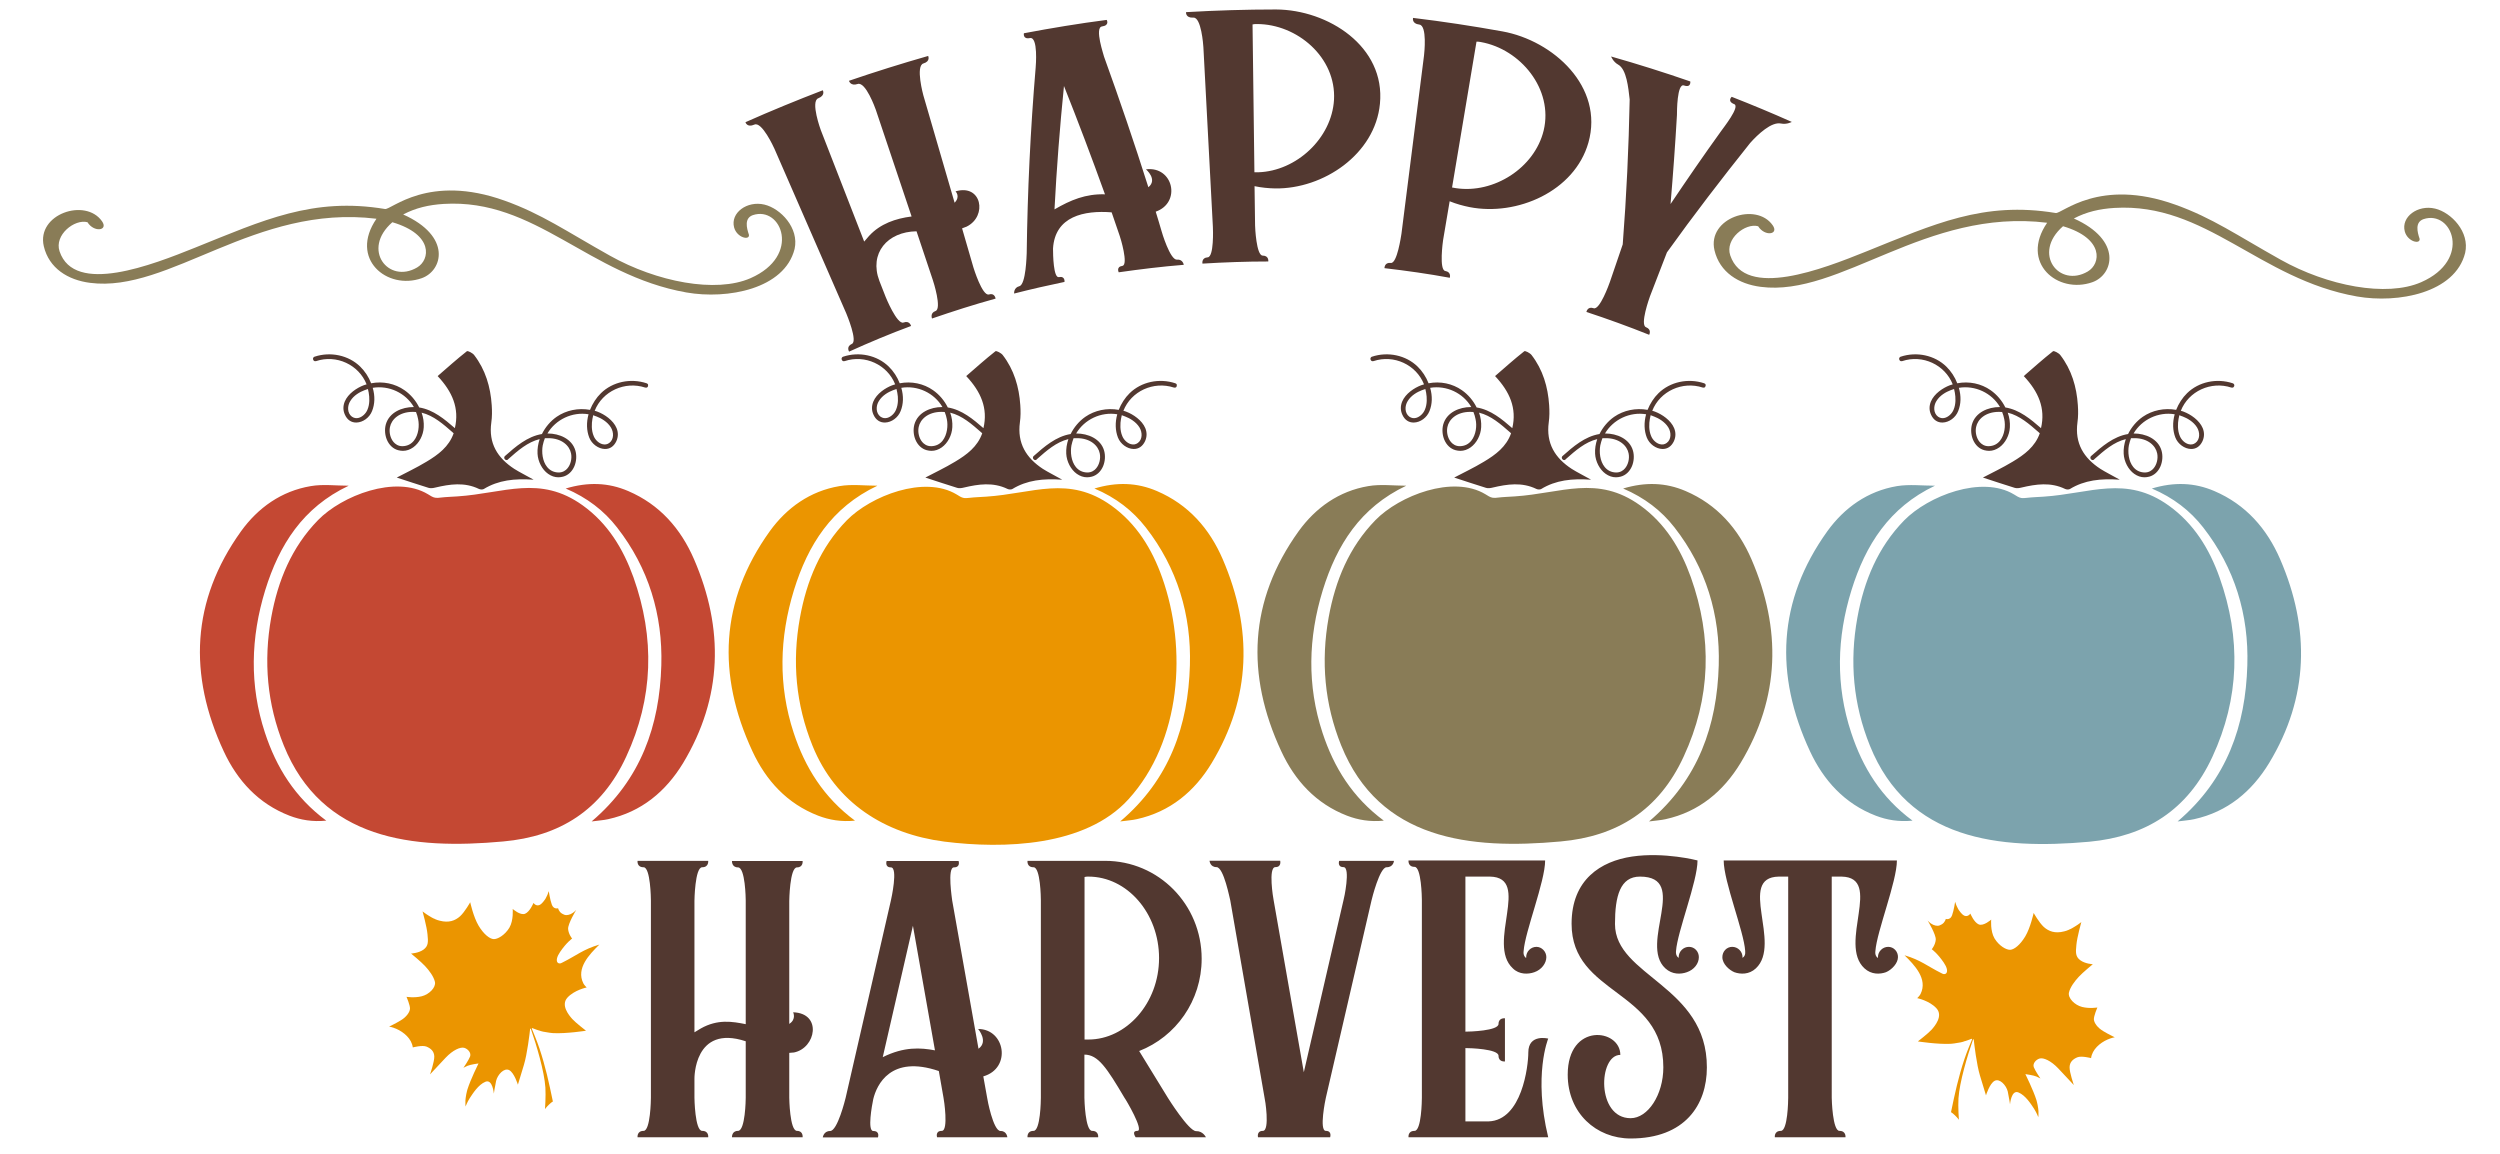
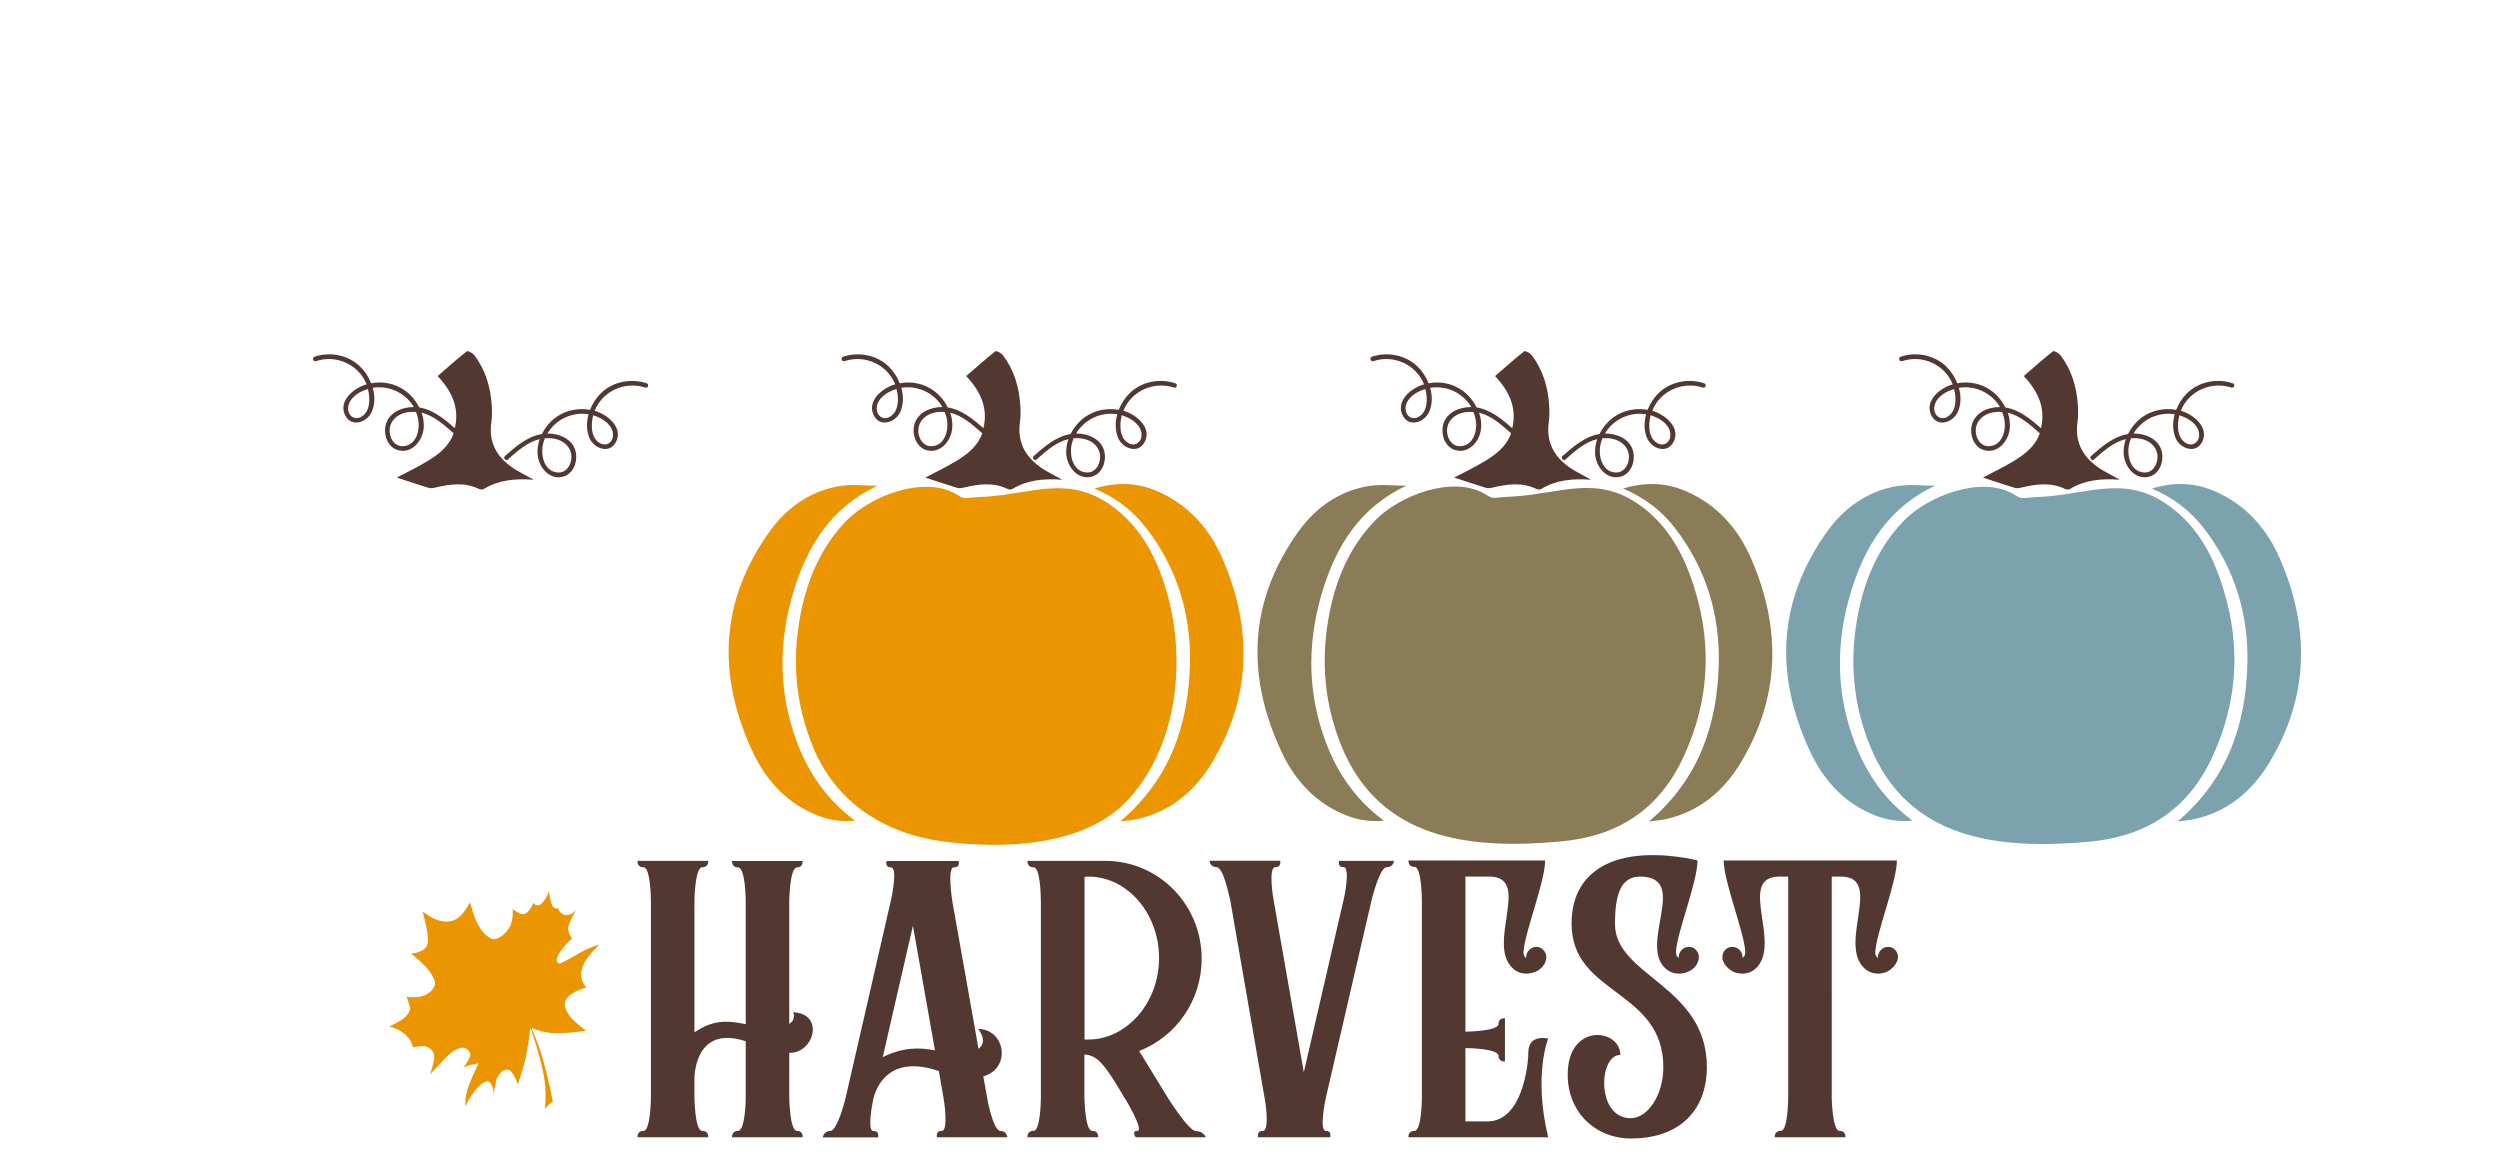
<svg xmlns="http://www.w3.org/2000/svg" xml:space="preserve" style="enable-background:new 0 0 1872 864;" viewBox="0 0 1872 864" y="0px" x="0px" id="Layer_1" version="1.1">
  <style type="text/css">
	.st0{fill:#523830;}
	.st1{fill:#C44833;}
	.st2{fill:#EB9500;}
	.st3{fill:#897C57;}
	.st4{fill:#7CA3AD;}
</style>
  <path d="M367.9,316.3c0.6-4.2,0.6-8.6,0.3-12.9c-0.9-13.7-4.7-26.6-13.2-37.6c-1.2-1.5-4.7-3.3-5.4-2.8  c-7.5,5.9-14.6,12.3-21.9,18.6c11,11.7,16.4,24.1,12.9,39c-7.6-6.6-16.1-13.8-26.7-15.5c-2.5-5.1-6.4-9.7-11-12.9  c-7.1-5-16.2-6.9-25-5.2c-1.8-4.7-4.7-9.1-8.2-12.5c-8.7-8.5-22.2-11.4-34.2-7.4c-0.6,0.2-1,0.7-1.1,1.2c-0.1,0.6,0.1,1.3,0.6,1.8  c0.5,0.4,1.1,0.5,1.7,0.3c15.2-5.1,32,2.7,37.8,17.4c-0.8,0.2-1.6,0.5-2.2,0.7c-5,1.9-11.7,6.2-14.2,12.3c-1.3,3.3-1.3,6.6,0.2,9.8  c1.7,3.8,4.8,5.9,8.6,5.8c4.9-0.1,9.8-3.7,11.7-8.6c2.1-5.2,2.3-11.2,0.5-17.4c12.2-2,24.6,3.8,30.8,14.4c-0.1,0-0.2,0-0.3,0  c-8.5,0-18.1,3.9-20.7,13c-1,3.7-0.7,7.9,0.8,11.5c1.7,4,4.7,6.8,8.4,7.8c1.2,0.3,2.4,0.5,3.6,0.5c2.7,0,5.3-0.9,7.7-2.6  c4.5-3.2,7.6-9.1,7.9-15.1c0.2-3.6-0.3-7.3-1.6-10.9c9,2.2,16.2,8.6,23.3,14.8l0.4,0.4c0.1,0.1,0.2,0.1,0.3,0.2  c-3.5,10.1-11.6,16.1-20.3,21.3c-7.6,4.6-15.7,8.4-22.3,11.9c7.5,2.4,15.6,5.2,23.8,7.7c1.5,0.5,3.4,0.2,5-0.2  c11-2.6,21.9-4.2,32.7,1c1,0.5,2.7,0.6,3.6,0.1c11-6.7,23.1-8,37.4-7c-6-3.4-10.4-5.5-14.5-8.1C372.5,342.9,365.7,331.9,367.9,316.3  z M275.1,306.9c-1.2,2.9-3.9,5.3-6.5,6c-1.8,0.5-3.5,0.2-5.1-0.9c-3.6-2.7-3.5-8.1-1.2-11.7c2.6-4.3,7.2-6.8,10.6-8.1  c0.9-0.3,1.7-0.6,2.6-0.9c0.2,0.9,0.4,1.8,0.6,2.8C276.7,297.5,277,302.6,275.1,306.9z M309.9,330c-2.1,2.6-4.9,4-8.4,4.1  c-3.4,0.1-5.6-1.7-6.8-3.1c-2.4-2.8-3.5-7.3-2.7-11.2c1.1-5.7,6.9-11.4,17.1-11.4c0.8,0,1.6,0,2.4,0.1c0.7,1.8,1.3,3.6,1.6,5.4  C314.1,318.7,313.5,325.5,309.9,330z M485.3,288.2c-0.1-0.6-0.5-1-1.1-1.2c-12.1-4-25.5-1.1-34.2,7.4c-3.5,3.4-6.3,7.8-8.2,12.5  c-8.8-1.6-17.9,0.3-25,5.2c-4.6,3.2-8.5,7.8-11,12.9c-11,1.8-19.8,9.5-27.6,16.4c-0.5,0.4-0.7,1-0.6,1.6c0.1,0.6,0.6,1.2,1.2,1.4  c0.6,0.2,1.2,0.1,1.6-0.4l0.4-0.4c7-6.2,14.3-12.6,23.3-14.8c-1.2,3.6-1.8,7.3-1.6,10.9c0.3,5.9,3.4,11.9,7.9,15.1  c2.4,1.7,5,2.6,7.7,2.6c1.2,0,2.4-0.2,3.6-0.5c3.7-1,6.7-3.8,8.4-7.8c1.5-3.6,1.8-7.8,0.8-11.5c-2.5-9.1-12.2-13-20.7-13  c-0.1,0-0.2,0-0.3,0c6.2-10.5,18.6-16.4,30.8-14.4c-1.7,6.2-1.5,12.2,0.5,17.4c1.9,4.9,6.9,8.5,11.7,8.6c3.8,0.1,6.8-2,8.6-5.8  c1.5-3.3,1.5-6.6,0.2-9.8c-2.5-6-9.2-10.4-14.2-12.3c-0.7-0.3-1.4-0.5-2.2-0.7c5.8-14.7,22.6-22.4,37.8-17.4  c0.6,0.2,1.2,0.1,1.7-0.3C485.2,289.5,485.4,288.8,485.3,288.2z M410.5,328.1c10.2,0,16,5.7,17.1,11.4c0.8,3.9-0.3,8.4-2.7,11.2  c-1.2,1.5-3.5,3.2-6.8,3.1c-3.4-0.1-6.3-1.5-8.4-4.1c-3.6-4.4-4.2-11.3-3.3-16.2c0.4-1.8,0.9-3.6,1.6-5.4  C408.9,328.1,409.7,328.1,410.5,328.1z M446.8,311.9c3.4,1.3,8,3.9,10.6,8.1c2.3,3.7,2.4,9.1-1.2,11.7c-1.5,1.1-3.2,1.4-5.1,0.9  c-2.7-0.7-5.3-3.1-6.5-6c-1.9-4.4-1.6-9.5-1-12.9c0.2-0.9,0.4-1.8,0.6-2.8C445,311.3,445.9,311.6,446.8,311.9z" class="st0" />
  <path d="M763.7,316.3c0.6-4.2,0.6-8.6,0.3-12.9c-0.9-13.7-4.7-26.6-13.2-37.6c-1.2-1.5-4.7-3.3-5.4-2.8  c-7.5,5.9-14.6,12.3-21.9,18.6c11,11.7,16.4,24.1,12.9,39c-7.6-6.6-16.1-13.8-26.7-15.5c-2.5-5.1-6.4-9.7-11-12.9  c-7.1-5-16.2-6.9-25-5.2c-1.8-4.7-4.7-9.1-8.2-12.5c-8.7-8.5-22.2-11.4-34.2-7.4c-0.6,0.2-1,0.7-1.1,1.2c-0.1,0.6,0.1,1.3,0.6,1.8  c0.5,0.4,1.1,0.5,1.7,0.3c15.2-5.1,32,2.7,37.8,17.4c-0.8,0.2-1.6,0.5-2.2,0.7c-5,1.9-11.7,6.2-14.2,12.3c-1.3,3.3-1.3,6.6,0.2,9.8  c1.7,3.8,4.8,5.9,8.6,5.8c4.9-0.1,9.8-3.7,11.7-8.6c2.1-5.2,2.3-11.2,0.5-17.4c12.2-2,24.6,3.8,30.8,14.4c-0.1,0-0.2,0-0.3,0  c-8.5,0-18.1,3.9-20.7,13c-1,3.7-0.7,7.9,0.8,11.5c1.7,4,4.7,6.8,8.4,7.8c1.2,0.3,2.4,0.5,3.6,0.5c2.7,0,5.3-0.9,7.7-2.6  c4.5-3.2,7.6-9.1,7.9-15.1c0.2-3.6-0.3-7.3-1.6-10.9c9,2.2,16.2,8.6,23.3,14.8l0.4,0.4c0.1,0.1,0.2,0.1,0.3,0.2  c-3.5,10.1-11.6,16.1-20.3,21.3c-7.6,4.6-15.7,8.4-22.3,11.9c7.5,2.4,15.6,5.2,23.8,7.7c1.5,0.5,3.4,0.2,5-0.2  c11-2.6,21.9-4.2,32.7,1c1,0.5,2.7,0.6,3.6,0.1c11-6.7,23.1-8,37.4-7c-6-3.4-10.4-5.5-14.5-8.1C768.4,342.9,761.6,331.9,763.7,316.3  z M670.9,306.9c-1.2,2.9-3.9,5.3-6.5,6c-1.8,0.5-3.5,0.2-5.1-0.9c-3.6-2.7-3.5-8.1-1.2-11.7c2.6-4.3,7.2-6.8,10.6-8.1  c0.9-0.3,1.7-0.6,2.6-0.9c0.2,0.9,0.4,1.8,0.6,2.8C672.6,297.5,672.8,302.6,670.9,306.9z M705.8,330c-2.1,2.6-4.9,4-8.4,4.1  c-3.4,0.1-5.6-1.7-6.8-3.1c-2.4-2.8-3.5-7.3-2.7-11.2c1.1-5.7,6.9-11.4,17.1-11.4c0.8,0,1.6,0,2.4,0.1c0.7,1.8,1.3,3.6,1.6,5.4  C710,318.7,709.3,325.5,705.8,330z M881.2,288.2c-0.1-0.6-0.5-1-1.1-1.2c-12.1-4-25.5-1.1-34.2,7.4c-3.5,3.4-6.3,7.8-8.2,12.5  c-8.8-1.6-17.9,0.3-25,5.2c-4.6,3.2-8.5,7.8-11,12.9c-11,1.8-19.8,9.5-27.6,16.4c-0.5,0.4-0.7,1-0.6,1.6c0.1,0.6,0.6,1.2,1.2,1.4  c0.6,0.2,1.2,0.1,1.6-0.4l0.4-0.4c7-6.2,14.3-12.6,23.3-14.8c-1.2,3.6-1.8,7.3-1.6,10.9c0.3,5.9,3.4,11.9,7.9,15.1  c2.4,1.7,5,2.6,7.7,2.6c1.2,0,2.4-0.2,3.6-0.5c3.7-1,6.7-3.8,8.4-7.8c1.5-3.6,1.8-7.8,0.8-11.5c-2.5-9.1-12.2-13-20.7-13  c-0.1,0-0.2,0-0.3,0c6.2-10.5,18.6-16.4,30.8-14.4c-1.7,6.2-1.5,12.2,0.5,17.4c1.9,4.9,6.9,8.5,11.7,8.6c3.8,0.1,6.8-2,8.6-5.8  c1.5-3.3,1.5-6.6,0.2-9.8c-2.5-6-9.2-10.4-14.2-12.3c-0.7-0.3-1.4-0.5-2.2-0.7c5.8-14.7,22.6-22.4,37.8-17.4  c0.6,0.2,1.2,0.1,1.7-0.3C881.1,289.5,881.3,288.8,881.2,288.2z M806.4,328.1c10.2,0,16,5.7,17.1,11.4c0.8,3.9-0.3,8.4-2.7,11.2  c-1.2,1.5-3.5,3.2-6.8,3.1c-3.4-0.1-6.3-1.5-8.4-4.1c-3.6-4.4-4.2-11.3-3.3-16.2c0.4-1.8,0.9-3.6,1.6-5.4  C804.8,328.1,805.6,328.1,806.4,328.1z M842.6,311.9c3.4,1.3,8,3.9,10.6,8.1c2.3,3.7,2.4,9.1-1.2,11.7c-1.5,1.1-3.2,1.4-5.1,0.9  c-2.7-0.7-5.3-3.1-6.5-6c-1.9-4.4-1.6-9.5-1-12.9c0.2-0.9,0.4-1.8,0.6-2.8C840.9,311.3,841.8,311.6,842.6,311.9z" class="st0" />
  <path d="M1159.7,316.3c0.6-4.2,0.6-8.6,0.3-12.9c-0.9-13.7-4.7-26.6-13.2-37.6c-1.2-1.5-4.7-3.3-5.4-2.8  c-7.5,5.9-14.6,12.3-21.9,18.6c11,11.7,16.4,24.1,12.9,39c-7.6-6.6-16.1-13.8-26.7-15.5c-2.5-5.1-6.4-9.7-11-12.9  c-7.1-5-16.2-6.9-25-5.2c-1.8-4.7-4.7-9.1-8.2-12.5c-8.7-8.5-22.2-11.4-34.2-7.4c-0.6,0.2-1,0.7-1.1,1.2c-0.1,0.6,0.1,1.3,0.6,1.8  c0.5,0.4,1.1,0.5,1.7,0.3c15.2-5.1,32,2.7,37.8,17.4c-0.8,0.2-1.6,0.5-2.2,0.7c-5,1.9-11.7,6.2-14.2,12.3c-1.3,3.3-1.3,6.6,0.2,9.8  c1.7,3.8,4.8,5.9,8.6,5.8c4.9-0.1,9.8-3.7,11.7-8.6c2.1-5.2,2.3-11.2,0.5-17.4c12.2-2,24.6,3.8,30.8,14.4c-0.1,0-0.2,0-0.3,0  c-8.5,0-18.1,3.9-20.7,13c-1,3.7-0.7,7.9,0.8,11.5c1.7,4,4.7,6.8,8.4,7.8c1.2,0.3,2.4,0.5,3.6,0.5c2.7,0,5.3-0.9,7.7-2.6  c4.5-3.2,7.6-9.1,7.9-15.1c0.2-3.6-0.3-7.3-1.6-10.9c9,2.2,16.2,8.6,23.3,14.8l0.4,0.4c0.1,0.1,0.2,0.1,0.3,0.2  c-3.5,10.1-11.6,16.1-20.3,21.3c-7.6,4.6-15.7,8.4-22.3,11.9c7.5,2.4,15.6,5.2,23.8,7.7c1.5,0.5,3.4,0.2,5-0.2  c11-2.6,21.9-4.2,32.7,1c1,0.5,2.7,0.6,3.6,0.1c11-6.7,23.1-8,37.4-7c-6-3.4-10.4-5.5-14.5-8.1  C1164.3,342.9,1157.6,331.9,1159.7,316.3z M1066.9,306.9c-1.2,2.9-3.9,5.3-6.5,6c-1.8,0.5-3.5,0.2-5.1-0.9  c-3.6-2.7-3.5-8.1-1.2-11.7c2.6-4.3,7.2-6.8,10.6-8.1c0.9-0.3,1.7-0.6,2.6-0.9c0.2,0.9,0.4,1.8,0.6,2.8  C1068.5,297.5,1068.8,302.6,1066.9,306.9z M1101.7,330c-2.1,2.6-4.9,4-8.4,4.1c-3.4,0.1-5.6-1.7-6.8-3.1c-2.4-2.8-3.5-7.3-2.7-11.2  c1.1-5.7,6.9-11.4,17.1-11.4c0.8,0,1.6,0,2.4,0.1c0.7,1.8,1.3,3.6,1.6,5.4C1106,318.7,1105.3,325.5,1101.7,330z M1277.2,288.2  c-0.1-0.6-0.5-1-1.1-1.2c-12.1-4-25.5-1.1-34.2,7.4c-3.5,3.4-6.3,7.8-8.2,12.5c-8.8-1.6-17.9,0.3-25,5.2c-4.6,3.2-8.5,7.8-11,12.9  c-11,1.8-19.8,9.5-27.6,16.4c-0.5,0.4-0.7,1-0.6,1.6c0.1,0.6,0.6,1.2,1.2,1.4c0.6,0.2,1.2,0.1,1.6-0.4l0.4-0.4  c7-6.2,14.3-12.6,23.3-14.8c-1.2,3.6-1.8,7.3-1.6,10.9c0.3,5.9,3.4,11.9,7.9,15.1c2.4,1.7,5,2.6,7.7,2.6c1.2,0,2.4-0.2,3.6-0.5  c3.7-1,6.7-3.8,8.4-7.8c1.5-3.6,1.8-7.8,0.8-11.5c-2.5-9.1-12.2-13-20.7-13c-0.1,0-0.2,0-0.3,0c6.2-10.5,18.6-16.4,30.8-14.4  c-1.7,6.2-1.5,12.2,0.5,17.4c1.9,4.9,6.9,8.5,11.7,8.6c3.8,0.1,6.8-2,8.6-5.8c1.5-3.3,1.5-6.6,0.2-9.8c-2.5-6-9.2-10.4-14.2-12.3  c-0.7-0.3-1.4-0.5-2.2-0.7c5.8-14.7,22.6-22.4,37.8-17.4c0.6,0.2,1.2,0.1,1.7-0.3C1277,289.5,1277.3,288.8,1277.2,288.2z   M1202.4,328.1c10.2,0,16,5.7,17.1,11.4c0.8,3.9-0.3,8.4-2.7,11.2c-1.2,1.5-3.5,3.2-6.8,3.1c-3.4-0.1-6.3-1.5-8.4-4.1  c-3.6-4.4-4.2-11.3-3.3-16.2c0.4-1.8,0.9-3.6,1.6-5.4C1200.8,328.1,1201.6,328.1,1202.4,328.1z M1238.6,311.9  c3.4,1.3,8,3.9,10.6,8.1c2.3,3.7,2.4,9.1-1.2,11.7c-1.5,1.1-3.2,1.4-5.1,0.9c-2.7-0.7-5.3-3.1-6.5-6c-1.9-4.4-1.6-9.5-1-12.9  c0.2-0.9,0.4-1.8,0.6-2.8C1236.9,311.3,1237.8,311.6,1238.6,311.9z" class="st0" />
  <path d="M1555.6,316.3c0.6-4.2,0.6-8.6,0.3-12.9c-0.9-13.7-4.7-26.6-13.2-37.6c-1.2-1.5-4.7-3.3-5.4-2.8  c-7.5,5.9-14.6,12.3-21.9,18.6c11,11.7,16.4,24.1,12.9,39c-7.6-6.6-16.1-13.8-26.7-15.5c-2.5-5.1-6.4-9.7-11-12.9  c-7.1-5-16.2-6.9-25-5.2c-1.8-4.7-4.7-9.1-8.2-12.5c-8.7-8.5-22.2-11.4-34.2-7.4c-0.6,0.2-1,0.7-1.1,1.2c-0.1,0.6,0.1,1.3,0.6,1.8  c0.5,0.4,1.1,0.5,1.7,0.3c15.2-5.1,32,2.7,37.8,17.4c-0.8,0.2-1.6,0.5-2.2,0.7c-5,1.9-11.7,6.2-14.2,12.3c-1.3,3.3-1.3,6.6,0.2,9.8  c1.7,3.8,4.8,5.9,8.6,5.8c4.9-0.1,9.8-3.7,11.7-8.6c2.1-5.2,2.3-11.2,0.5-17.4c12.2-2,24.6,3.8,30.8,14.4c-0.1,0-0.2,0-0.3,0  c-8.5,0-18.1,3.9-20.7,13c-1,3.7-0.7,7.9,0.8,11.5c1.7,4,4.7,6.8,8.4,7.8c1.2,0.3,2.4,0.5,3.6,0.5c2.7,0,5.3-0.9,7.7-2.6  c4.5-3.2,7.6-9.1,7.9-15.1c0.2-3.6-0.3-7.3-1.6-10.9c9,2.2,16.2,8.6,23.3,14.8l0.4,0.4c0.1,0.1,0.2,0.1,0.3,0.2  c-3.5,10.1-11.6,16.1-20.3,21.3c-7.6,4.6-15.7,8.4-22.3,11.9c7.5,2.4,15.6,5.2,23.8,7.7c1.5,0.5,3.4,0.2,5-0.2  c11-2.6,21.9-4.2,32.7,1c1,0.5,2.7,0.6,3.6,0.1c11-6.7,23.1-8,37.4-7c-6-3.4-10.4-5.5-14.5-8.1  C1560.2,342.9,1553.5,331.9,1555.6,316.3z M1462.8,306.9c-1.2,2.9-3.9,5.3-6.5,6c-1.8,0.5-3.5,0.2-5.1-0.9  c-3.6-2.7-3.5-8.1-1.2-11.7c2.6-4.3,7.2-6.8,10.6-8.1c0.9-0.3,1.7-0.6,2.6-0.9c0.2,0.9,0.4,1.8,0.6,2.8  C1464.4,297.5,1464.7,302.6,1462.8,306.9z M1497.6,330c-2.1,2.6-4.9,4-8.4,4.1c-3.4,0.1-5.6-1.7-6.8-3.1c-2.4-2.8-3.5-7.3-2.7-11.2  c1.1-5.7,6.9-11.4,17.1-11.4c0.8,0,1.6,0,2.4,0.1c0.7,1.8,1.3,3.6,1.6,5.4C1501.8,318.7,1501.2,325.5,1497.6,330z M1673,288.2  c-0.1-0.6-0.5-1-1.1-1.2c-12.1-4-25.5-1.1-34.2,7.4c-3.5,3.4-6.3,7.8-8.2,12.5c-8.8-1.6-17.9,0.3-25,5.2c-4.6,3.2-8.5,7.8-11,12.9  c-11,1.8-19.8,9.5-27.6,16.4c-0.5,0.4-0.7,1-0.6,1.6c0.1,0.6,0.6,1.2,1.2,1.4c0.6,0.2,1.2,0.1,1.6-0.4l0.4-0.4  c7-6.2,14.3-12.6,23.3-14.8c-1.2,3.6-1.8,7.3-1.6,10.9c0.3,5.9,3.4,11.9,7.9,15.1c2.4,1.7,5,2.6,7.7,2.6c1.2,0,2.4-0.2,3.6-0.5  c3.7-1,6.7-3.8,8.4-7.8c1.5-3.6,1.8-7.8,0.8-11.5c-2.5-9.1-12.2-13-20.7-13c-0.1,0-0.2,0-0.3,0c6.2-10.5,18.6-16.4,30.8-14.4  c-1.7,6.2-1.5,12.2,0.5,17.4c1.9,4.9,6.9,8.5,11.7,8.6c3.8,0.1,6.8-2,8.6-5.8c1.5-3.3,1.5-6.6,0.2-9.8c-2.5-6-9.2-10.4-14.2-12.3  c-0.7-0.3-1.4-0.5-2.2-0.7c5.8-14.7,22.6-22.4,37.8-17.4c0.6,0.2,1.2,0.1,1.7-0.3C1672.9,289.5,1673.2,288.8,1673,288.2z   M1598.2,328.1c10.2,0,16,5.7,17.1,11.4c0.8,3.9-0.3,8.4-2.7,11.2c-1.2,1.5-3.5,3.2-6.8,3.1c-3.4-0.1-6.3-1.5-8.4-4.1  c-3.6-4.4-4.2-11.3-3.3-16.2c0.4-1.8,0.9-3.6,1.6-5.4C1596.6,328.1,1597.5,328.1,1598.2,328.1z M1634.5,311.9  c3.4,1.3,8,3.9,10.6,8.1c2.3,3.7,2.4,9.1-1.2,11.7c-1.5,1.1-3.2,1.4-5.1,0.9c-2.7-0.7-5.3-3.1-6.5-6c-1.9-4.4-1.6-9.5-1-12.9  c0.2-0.9,0.4-1.8,0.6-2.8C1632.7,311.3,1633.6,311.6,1634.5,311.9z" class="st0" />
-   <path d="M376.7,630.1c-67.7,6.2-135.6-1.1-164.2-71.9c-12.5-31-15.3-62.9-9.4-95.9c5-27.6,15.3-52.6,35.1-72.9  c17.8-18.2,57.9-34,82.3-19.3c1.7,1,3.4,2.3,5.4,2.6c1.3,0.2,2.6,0.1,3.9-0.1c4.2-0.5,8.5-0.6,12.7-0.9c35-2.3,61.7-16.3,93.8,6.7  c18.8,13.5,30.3,32.4,38,53.8c16.2,45.5,15,90.5-5.4,134.4C450.5,606.5,419.3,626.3,376.7,630.1z M198.4,548.7  c-11.7-35.6-10.7-71.2,0.2-106.8c10.5-33.9,28.1-61.9,62.5-78.2c-9.5,0-19.2-1.3-28.4,0.3c-22,3.7-39.5,16.2-52.2,33.8  c-37.3,52-39.6,107.5-13,164.7c10.2,22,26,39.3,49.3,48.3c8.4,3.2,17.1,4.7,27.5,3.7C220.8,597.1,206.9,574.6,198.4,548.7z   M519.7,418.8c-9.9-22.9-25.7-41-49.3-51.1c-14.9-6.4-30.1-6.9-46.8-1.9c16.1,6.9,28.6,16.5,38.5,29.2  c23.6,30.3,34.2,65.4,33.1,103.2c-1.3,44.9-15.1,85.4-52.2,116.9c5.2-0.7,8.9-0.9,12.4-1.7c25-5.5,43.2-20.8,56.1-42  C541.1,522.2,542.2,470.9,519.7,418.8z" class="st1" />
  <path d="M907.3,571.4c-12.8,21.2-31.1,36.5-56.1,42c-3.5,0.8-7.2,1-12.4,1.7c37.2-31.5,50.9-72,52.2-116.9  c1.1-37.8-9.4-72.9-33-103.2c-9.9-12.7-22.4-22.4-38.5-29.2c16.7-5,31.9-4.5,46.8,1.9c23.6,10.1,39.4,28.1,49.3,51.1  C938,470.9,937,522.2,907.3,571.4z M845,598.5c39.6-43.6,44.1-112.9,25.2-166.1c-7.6-21.4-19.2-40.3-38-53.8  c-32.1-23-58.7-9-93.8-6.7c-4.2,0.3-8.5,0.4-12.7,0.9c-1.3,0.1-2.6,0.3-3.9,0.1c-2-0.3-3.7-1.6-5.4-2.6  c-24.3-14.7-64.4,1.1-82.3,19.3c-19.8,20.3-30.1,45.3-35.1,72.9c-6,33-3.1,64.9,9.4,95.9c17.2,42.7,54.1,66,98.7,71.8  C751.5,635.8,812.7,634,845,598.5z M594.3,548.7c-11.7-35.6-10.7-71.2,0.2-106.8C605,408,622.6,380,657,363.7  c-9.5,0-19.2-1.3-28.4,0.3c-22,3.7-39.5,16.2-52.2,33.8c-37.3,52-39.6,107.5-13,164.7c10.2,22,26,39.3,49.3,48.3  c8.4,3.2,17.1,4.7,27.5,3.7C616.7,597.1,602.8,574.6,594.3,548.7z" class="st2" />
  <path d="M1168.5,630.1c-67.7,6.2-135.6-1.1-164.2-71.9c-12.5-31-15.3-62.9-9.4-95.9c5-27.6,15.3-52.6,35.1-72.9  c17.8-18.2,57.9-34,82.3-19.3c1.7,1,3.4,2.3,5.4,2.6c1.3,0.2,2.6,0.1,3.9-0.1c4.2-0.5,8.5-0.6,12.7-0.9c35-2.3,61.7-16.3,93.8,6.7  c18.8,13.5,30.3,32.4,38,53.8c16.2,45.5,15,90.5-5.4,134.4C1242.3,606.5,1211.1,626.3,1168.5,630.1z M990.3,548.7  c-11.7-35.6-10.7-71.2,0.2-106.8c10.5-33.9,28.1-61.9,62.5-78.2c-9.5,0-19.2-1.3-28.4,0.3c-22,3.7-39.5,16.2-52.2,33.8  c-37.3,52-39.6,107.5-13,164.7c10.2,22,26,39.3,49.3,48.3c8.4,3.2,17.1,4.7,27.5,3.7C1012.7,597.1,998.8,574.6,990.3,548.7z   M1311.5,418.8c-9.9-22.9-25.7-41-49.3-51.1c-14.9-6.4-30.1-6.9-46.8-1.9c16.1,6.9,28.6,16.5,38.5,29.2  c23.6,30.3,34.2,65.4,33.1,103.2c-1.3,44.9-15.1,85.4-52.2,116.9c5.2-0.7,8.9-0.9,12.4-1.7c25-5.5,43.2-20.8,56.1-42  C1333,522.2,1334,470.9,1311.5,418.8z" class="st3" />
  <path d="M1432.1,614.5c-10.5,1-19.1-0.5-27.5-3.7c-23.4-9-39.1-26.4-49.3-48.3c-26.6-57.1-24.3-112.7,13-164.7  c12.7-17.6,30.2-30.1,52.2-33.8c9.2-1.5,18.9-0.3,28.4-0.3c-34.3,16.3-52,44.4-62.5,78.2c-11,35.5-12,71.2-0.2,106.8  C1394.7,574.6,1408.5,597.1,1432.1,614.5z M1707.4,418.8c-9.9-22.9-25.7-41-49.3-51.1c-14.9-6.4-30.1-6.9-46.8-1.9  c16.1,6.9,28.6,16.5,38.5,29.2c23.6,30.3,34.2,65.4,33,103.2c-1.3,44.9-15.1,85.4-52.2,116.9c5.2-0.7,8.9-0.9,12.4-1.7  c25-5.5,43.2-20.8,56.1-42C1728.9,522.2,1729.9,470.9,1707.4,418.8z M1656.6,566.8c20.4-43.9,21.6-88.9,5.4-134.4  c-7.6-21.4-19.2-40.3-38-53.8c-32.1-23-58.7-9-93.8-6.7c-4.2,0.3-8.5,0.4-12.7,0.9c-1.3,0.1-2.6,0.3-3.9,0.1c-2-0.3-3.7-1.6-5.4-2.6  c-24.3-14.7-64.4,1.1-82.3,19.3c-19.8,20.3-30.1,45.3-35.1,72.9c-6,33-3.1,64.9,9.4,95.9c28.5,70.7,96.4,78,164.2,71.9  C1607,626.3,1638.2,606.5,1656.6,566.8z" class="st4" />
-   <path d="M745.5,223.6c-16,4.4-31.9,9.5-47.6,14.9c0,0-1.7-4.1,2.6-5.6c4.9-1.7-1.6-22.1-2-23.2  c-4.1-12.2-8.2-24.3-12.2-36.5c-21.8,0.3-35.7,16.4-27.8,37.2c1.9,4.8,2.8,7.2,4.7,12c0,0,8.5,21,13.4,19.1c4.6-1.7,5.6,2.6,5.6,2.6  c-15.7,5.8-31.2,12.3-46.4,19.2c0,0-2.4-3.8,2.1-5.8c4.5-2-3.8-21.8-4.2-22.8c-17.9-41.1-35.9-82.2-53.8-123.3  c-0.5-1.1-9.4-20.6-15-18.1c-5.6,2.5-6.7-1.8-6.7-1.8c19.1-8.5,38.4-16.4,57.9-23.9c0,0,2.2,3.8-3.4,6c-6,2.3,1.9,23.8,1.9,23.8  c10.8,27.8,21.7,55.7,32.5,83.5c1.5-1.7,2.2-2.6,3.7-4.3c8.4-9.1,19.9-13,31.8-14.5c-8.9-26.6-17.9-53.3-26.8-79.9  c-0.4-1.1-7.6-21.3-13.6-19.3c-5.4,1.8-6.5-2.4-6.5-2.4c19.6-6.7,39.4-12.9,59.3-18.6c0,0,1.9,4-3.5,5.6c-6.2,1.7-0.1,23.9-0.1,23.9  c7.8,26.8,15.6,53.6,23.4,80.4c4.6-4.7,0.7-8.5,0.7-8.5c19.6-5.9,24.1,18.6,8.3,26.4c-1.3,0.4-2.4,1-3.4,1.3  c2.8,9.8,5.7,19.6,8.5,29.3c0,0,6.6,21.6,11.6,20.2C744.9,219.1,745.5,223.6,745.5,223.6z M886.4,198.3c-16.3,1.3-32.6,3.3-48.7,5.6  c0,0-2.1-4.1,2.7-4.8c4.8-0.7-1.5-21.4-2-22.6c-2.4-7-3.6-10.5-6-17.5c-20.4-1.6-42.5,2.8-43.9,27.2c0,4.5,0.3,22.1,4.4,21.3  c4.8-1,4.2,3.6,4.2,3.6c-12.6,2.6-25.2,5.5-37.7,8.7c0,0-0.5-4.4,3.9-5.5c5-1.3,5.4-23.4,5.5-24.6c0.6-46.4,2.8-92.7,6.7-139  c0.1-1.2,2-23.4-4.3-22.2c-5.5,1.1-4.5-3.6-4.5-3.6c20.6-3.9,41.2-7.3,62-10c0,0,2.4,4.1-3.5,4.9c-5.9,0.8,1.5,22,1.5,22.6  c11.7,32.4,22.8,64.9,33.2,97.8c7.2-5.8-1.8-13.4-1.8-13.4c20.4-2.6,26.7,24.9,7.3,31.7c1.8,5.7,2.6,8.6,4.3,14.3  c0.1,0.6,6.5,22.1,11.6,21.6C885.8,194,886.4,198.3,886.4,198.3z M827.4,145.5c-9.8-27.2-20-54.2-30.7-81.1  c-3.1,30.8-5.5,61.6-7.1,92.4C801.8,149.7,812.9,145.1,827.4,145.5z M1033.3,77.7c-3.6,37.8-42.4,63.9-78.4,63.4  c-5.1-0.1-10.3-0.6-15.5-1.7c0.1,9.8,0.3,19.6,0.4,29.4c0,1.2,0.9,22.6,5.7,22.6s4.2,4.4,4.2,4.4c-16.4,0-32.9,0.6-49.3,1.6  c0,0-0.9-4.4,3.9-4.7c4.8-0.3,4-21.1,3.9-22.9c-2.4-44.8-4.7-89.6-7.1-134.4c-0.1-1.8-1.6-22.6-7.5-22.2c-6,0.4-5.5-4.1-5.5-4.1  c22.5-1.3,44.9-2,67.4-2C994.4,7.3,1037.5,34.7,1033.3,77.7z M941.2,18c-1.1,0-2.2,0-3.3,0.3c0.5,36.9,0.9,73.8,1.4,110.7  c1.2,0,1.8,0,2.9,0c28.6-0.9,55-25.5,56.7-54.2C1000.7,43,971.3,18,941.2,18z M1189.4,106.8c-10.4,36.6-53.6,55.2-88.9,48.3  c-5-1-10.1-2.4-15-4.4c-1.6,9.7-3.2,19.3-4.9,29c-0.2,1.2-3.1,22.4,1.6,23.2c4.8,0.8,3.4,5.1,3.4,5.1c-16.2-3-32.5-5.3-48.9-7.2  c0,0-0.1-4.5,4.7-3.9c4.8,0.6,7.7-20.1,8-21.8c5.6-44.5,11.3-89,16.9-133.5c0.2-1.7,2.5-22.5-3.5-23.2c-5.9-0.7-4.7-5-4.7-5  c22.4,2.7,44.7,6.1,66.9,10.1C1163.1,30.4,1201.2,65,1189.4,106.8z M1108.9,31.5c-1.1-0.2-2.2-0.4-3.3-0.3  c-6.1,36.4-12.2,72.8-18.3,109.2c1.2,0.2,1.7,0.3,2.9,0.5c28.3,4.3,58.9-15.1,65.7-43.2C1163.3,66.7,1138.5,36.8,1108.9,31.5z   M1296.7,72.5c0,0-3.7,3.3,1.9,5.5c4.6,1.8-8.3,17.9-10,20.4c-12.9,17.9-25.4,36.1-37.7,54.4c1.9-22.2,3.5-44.4,4.8-66.7  c0-2.2,0-24,5.3-22.1c5.4,1.9,4.7-3,4.7-3c-19.6-6.8-39.3-13-59.3-18.7c0,0,1.5,4,5.3,6.1c6.3,3.5,7.6,17.3,8.6,26.1  c-0.7,36.2-2.4,72.4-5.2,108.5c-3.2,9.4-6.4,18.7-9.6,28.1c-0.6,1.7-7.6,21.3-12.2,19.7s-5.4,2.8-5.4,2.8  c15.8,5.2,31.5,10.9,47,17.1c0,0,2.2-3.9-2.4-5.7c-4.6-1.8,2.5-21.7,3-23.1c4.2-11,8.5-21.9,12.7-32.9c20-27.9,40.9-55.1,62.3-81.9  c5.8-6.5,16-16.1,23.1-14.6c4.4,0.9,8.1-1.2,8.1-1.2C1326.9,84.7,1311.8,78.4,1296.7,72.5z" class="st0" />
  <path d="M594.5,788.1c-1.3,0-2.6,0.3-3.5,0.3V822c0,0,0.3,24.8,5.8,24.8c4.8,0,4.2,4.8,4.2,4.8h-52.9  c0,0-0.3-4.8,4.5-4.8c5.5,0,5.8-23.6,5.8-24.8v-42.3c-39-12.9-38.4,28.1-38.4,28.1V822c0,0,0.3,24.8,5.8,24.8c5.2,0,4.5,4.8,4.5,4.8  h-52.9c0,0-0.6-4.8,4.5-4.8c5.2,0,5.5-23.6,5.5-24.8V674.2c0-1.3-0.3-24.8-5.5-24.8c-5.2,0-4.5-4.8-4.5-4.8h52.9  c0,0,0.6,4.8-4.5,4.8c-5.5,0-5.8,25.2-5.8,25.2v98.4l4.8-2.9c12.6-7.1,23.6-5.2,33.6-3.2v-92.6c0-1.3-0.3-24.8-5.8-24.8  c-4.8,0-4.5-4.8-4.5-4.8H601c0,0,0.6,4.8-4.2,4.8c-5.5,0-5.8,25.2-5.8,25.2v92c5.5-3.5,2.9-8.7,2.9-8.7  C615.8,758.7,611,784.8,594.5,788.1z M754.3,851.6h-52.6c0,0-1.6-4.8,3.5-4.8c5.2,0,1.6-23.6,1.3-24.8l-3.5-20  c-36.1-12.3-46.5,10.3-49.1,21c-1,4.8-4.5,23.9,0,23.9c5.2,0,3.5,4.8,3.5,4.8h-41.3c0,0,0.6-4.8,5.5-4.8c5.5,0,11.3-23.6,11.6-24.8  l33.9-147.8c0.3-1.3,5.5-24.8,0-24.8c-4.8,0-3.2-4.8-3.2-4.8h53.9c0,0,1.6,4.8-3.5,4.8c-5.2,0-1.3,24.2-1.3,24.8l19.7,111  c7.7-5.5-0.3-14.8-0.3-14.8c20.3,0,25.2,29.4,3.9,35.5l2.9,16.1c0,0.6,4.5,24.8,10,24.8C753.9,846.8,754.3,851.6,754.3,851.6z   M700.1,786.5l-16.5-93.3L661,791.6C677.1,783.6,689.4,784.5,700.1,786.5z M903,851.6h-52.6c0,0-3.5-4.8,1.3-4.8  c5.2,0-8.7-23.6-9.7-24.8c-13.2-22.3-19.7-32.3-30-32.3V822c0,1.3,0.6,24.8,5.8,24.8c5.2,0,4.5,4.8,4.5,4.8h-52.9  c0,0-0.6-4.8,4.5-4.8c5.2,0,5.5-22.9,5.5-24.8V674.2c0-1.9-0.3-24.8-5.5-24.8c-5.2,0-4.5-4.8-4.5-4.8h58.1c40,0,72.3,32.6,72.3,73.3  c0,31.6-19.4,58.4-46.8,69.1l21.6,35.2c0,0,15.5,24.8,21,24.8C900.8,846.8,903,851.6,903,851.6z M867.9,717.4  c0-33.6-23.9-61-52.9-61c-1,0-1.9,0-2.9,0.3v121.7h2.9C843.3,778.4,867.9,751.3,867.9,717.4z M1006,649.3c5.5,0,0.3,24.2,0,24.8  l-29.7,128.8l-22.6-128.8c-0.3-1.3-4.2-24.8,1.3-24.8c4.8,0,3.6-4.8,3.6-4.8h-52.9c0,0,0.3,4.8,5.2,4.8c5.5,0,10,24.2,10.3,24.8  L946.9,822c0.3,0.6,4.2,24.8-1.3,24.8c-4.8,0-3.6,4.8-3.6,4.8H996c0,0,1.6-4.8-3.2-4.8c-5.2,0-0.3-23.6,0-24.8l34.2-147.8  c0.3-1.3,6.1-24.8,11.3-24.8c5.2,0,5.5-4.8,5.5-4.8h-41C1002.8,644.5,1001.1,649.3,1006,649.3z M1144.4,788.1  c0,10.3-4.8,50.7-29.7,51.6h-17.4v-54.9c3.2,0,24.8,0.6,24.8,5.8c0,4.8,4.8,4.2,4.8,4.2v-32.3c0,0-4.8-0.6-4.8,4.2  c0,5.2-21.6,5.8-24.8,5.8V656.4h18.4c31.3,0.6-2.9,50.3,17.1,68.7c4.8,4.8,11.6,4.5,16.1,2.9c5.5-1.9,9-6.8,9-11.3  c0-4.2-3.5-7.7-7.4-7.7c-4.2,0-7.7,3.5-7.7,7.7v0.6c-1.3-0.6-2.3-2.6-1.9-5.2c1-14.5,16.1-52,16.1-67.8h-102.3c0,0-0.6,4.8,4.5,4.8  s5.5,22.9,5.5,24.8V822c0,1.9-0.3,24.8-5.5,24.8s-4.5,4.8-4.5,4.8h104.6c-11.3-46.5,0-73.9,0-73.9S1144.4,773.9,1144.4,788.1z   M1209.3,691.9c0-21,3.9-35.5,18.7-35.5c37.4,0-1,50.3,19,68.7c5.2,4.8,11.6,4.5,16.1,2.9c5.5-1.9,9-6.5,9-11.3  c0-4.2-3.2-7.7-7.4-7.7c-4.2,0-7.7,3.5-7.7,7.7c0,0.3,0,0.3,0.3,0.6c-1.6-0.6-2.6-2.6-2.3-5.2c1-14.5,16.1-52,16.1-67.8  c0,0-24.8-6.5-49.1-2.9c-23.2,3.5-45.2,17.1-45.2,50.3c0,53.6,68.7,49.1,68.7,107.5c0,20.7-11.6,38.1-24.5,38.1  c-25.8,0-24.2-47.4-7.7-47.4c0-19.7-39.4-24.5-39.4,14.8c0,28.7,21.3,47.8,47.1,47.8c40.7,0,57.1-25.2,57.1-53.2  C1278.3,738.1,1209.3,731,1209.3,691.9z M1413.9,709c-4.2,0-7.7,3.5-7.7,7.7v0.6c-1.3-0.6-2.3-2.6-1.9-5.2c1-14.5,16.1-52,16.1-67.8  h-129.7c0,15.8,15.2,53.2,16.1,67.8c0.3,2.6-0.6,4.5-2.3,5.2c0.3-0.3,0.3-0.3,0.3-0.6c0-4.2-3.5-7.7-7.7-7.7s-7.4,3.5-7.4,7.7  c0,5.2,5.2,9.7,9,11.3c4.5,1.6,11,1.9,16.1-2.9c19.7-18.4-14.2-68.1,17.1-68.7h7.1V822c0,1.9-0.3,24.8-5.5,24.8s-4.5,4.8-4.5,4.8  h52.9c0,0,0.6-4.8-4.5-4.8c-5.2,0-5.8-23.6-5.8-24.8V656.4h7.4c31.3,0.6-2.9,50.3,17.1,68.7c5.2,4.8,11.6,4.5,16.1,2.9  c4.5-1.9,9-6.8,9-11.3C1421.3,712.6,1418.1,709,1413.9,709z" class="st0" />
  <path d="M419.4,712.8c4.9-7.2,9-10,9-10s-2.7-3.2-3-7.2c-0.2-3.9,5.9-14,6.1-14.3c-0.1,0.1-1.8,2.1-4.2,3.2  c-2.5,1-4.1,1.1-6.5-0.4c-2.4-1.5-2.9-4-2.9-4s-3.3,1.1-4.7-2.7c-1.4-3.8-2.2-9.9-2.3-10.1l0,0c0,0-0.1,0.2-0.1,0.3  c0,0,0,0.1-0.1,0.2c-0.1,0.4-0.3,0.9-0.5,1.5c0,0.1-0.1,0.2-0.1,0.3c-0.1,0.3-0.2,0.6-0.4,0.9c0,0.1-0.1,0.2-0.2,0.4  c-0.2,0.5-0.4,0.9-0.7,1.4c0,0.1-0.1,0.3-0.2,0.4c-0.2,0.3-0.3,0.6-0.5,0.8c-0.1,0.1-0.2,0.3-0.3,0.4c-0.1,0.1-0.2,0.3-0.3,0.4  c-0.1,0.1-0.2,0.3-0.3,0.4c-0.1,0.1-0.2,0.3-0.3,0.4c-0.2,0.3-0.4,0.5-0.6,0.7c-0.1,0.1-0.2,0.2-0.3,0.3c-0.1,0.1-0.2,0.2-0.2,0.2  c-0.1,0.1-0.3,0.3-0.4,0.4c-0.1,0.1-0.2,0.2-0.3,0.3c-3.3,2.6-5.6-0.9-5.6-0.9s-2.7,6.6-6.3,8.1c-3.6,1.5-9.3-3.6-9.3-3.6  s0.8,8.5-2.5,14.1c-3.4,5.6-8.9,8.7-11.8,8.5s-7.3-3.5-11.2-10c-3.9-6.5-6.3-17.6-6.3-17.6s-4,7.2-7.6,10.5  c-3.7,3.3-8.4,5.1-15.3,3.3c-0.5-0.1-0.9-0.2-1.4-0.4c-0.2-0.1-0.4-0.1-0.6-0.2c-0.2-0.1-0.5-0.2-0.7-0.3c-0.4-0.1-0.8-0.3-1.1-0.5  c-0.2-0.1-0.3-0.1-0.5-0.2c-0.2-0.1-0.3-0.2-0.5-0.2c-0.5-0.2-0.9-0.4-1.3-0.7c-0.2-0.1-0.4-0.2-0.5-0.3c-0.4-0.2-0.7-0.4-1-0.6  c-0.2-0.1-0.3-0.2-0.5-0.3c-1.4-0.8-2.6-1.7-3.4-2.3c-0.1-0.1-0.2-0.1-0.3-0.2c-0.4-0.3-0.7-0.5-0.8-0.6c0,0-0.1,0-0.1-0.1  c0,0-0.1-0.1-0.1-0.1c0,0,0,0,0,0s3.2,11.4,3.7,17.1c0.6,5.8,0.7,8.8-2.9,11.5c-3.6,2.7-9.3,3-9.4,3c0.1,0.1,7.6,6.2,10.5,9.4  c3,3.2,6.5,7.8,7.4,11.9c0.8,4.1-4.3,9.3-9.9,10.7c-5.6,1.4-11.4,0.4-11.4,0.4s2.8,6.5,2.6,9s-2.6,6.1-7,8.7  c-4.1,2.5-8.1,4.3-8.6,4.6l-0.1,0c0.1,0,2.3,0.3,5.5,1.7c5.7,2.5,11.5,7.5,12.3,13.9c0,0,7.2-1.9,10.3-0.6c3.1,1.3,5.7,3.4,5.8,7.4  c0.1,3.9-3.1,13.1-3.2,13.4c0.2-0.2,6.4-6.8,11.7-12.5c5.5-5.8,11.1-8.2,13.9-7.4c2.8,0.8,5.4,3.8,4.4,6.5c-1,2.7-5,8.5-5,8.5  s0.8-0.5,3-1.5s8.3-1.8,8.3-1.8s-6,12.1-8.3,19.5c-0.2,0.5-0.3,1-0.4,1.5c-0.1,0.2-0.1,0.4-0.1,0.5c-0.1,0.4-0.2,0.9-0.3,1.3  l-0.1,0.5c-0.2,0.9-0.3,1.7-0.4,2.5c0,0.3-0.1,0.7-0.1,1c0,0.3-0.1,0.6-0.1,0.9c0,0.1,0,0.3,0,0.4c0,0.8,0,1.6,0,2.2  c0,0.1,0,0.2,0,0.3c0,0.4,0,0.8,0.1,1c0,0.1,0,0.1,0,0.2c0,0.2,0,0.4,0,0.4c0,0,0,0.1,0,0.1c0.1-0.2,1.1-3.1,3.2-6.4  c2.2-3.3,6.3-10,11.7-12.2c5.4-2.2,6.3,8.9,6.3,8.9s0.7-5,1.7-9.6c1.1-4.6,6-10,9.8-8c3.8,2,6.5,10.9,6.5,10.9s1.6-5.4,4.5-14.8  c2.5-8.2,4.3-23.5,4.7-27.3c0,0,0.1,0.1,0.1,0.1c0.1,0.1,0.2,0.2,0.4,0.2c4.3,12.3,10.1,31.9,10.9,44c0.4,6.4-0.3,16.1-0.3,16.1  s1-1.5,3-3.4c2.1-2,2.9-2.3,2.9-2.3c-2.9-14-5.5-26.1-10.1-39.9c-1.8-5.4-4.7-12.2-5.7-14.7c0.1-0.1,0.2-0.3,0.3-0.4  c0.6,0.3,1.4,0.6,2.4,0.9c0.2,0.1,0.5,0.2,0.8,0.3c0.1,0,0.2,0.1,0.3,0.1c0.2,0.1,0.4,0.1,0.6,0.2c0.2,0.1,0.4,0.1,0.6,0.2  c0.4,0.1,0.9,0.2,1.3,0.4c0.2,0.1,0.4,0.1,0.6,0.2c0.5,0.1,1.1,0.3,1.6,0.4c0.2,0,0.4,0.1,0.6,0.1c1.1,0.2,2.3,0.4,3.6,0.6  c0.2,0,0.4,0.1,0.6,0.1c0.3,0,0.6,0,0.8,0.1c0.6,0.1,1.2,0.1,1.9,0.2c10,0.5,24.6-1.8,24.6-1.8s-7.9-6.1-10.3-8.8  c-2.4-2.7-8.8-10.3-3.6-16c5.2-5.7,14.4-7.6,14.4-7.6s-1.9-1.8-2.5-3.1c-5.6-11.3,4.6-21.7,12-29c-12.2,3.6-17,8.1-27.6,13.4  C417.9,722.9,414.5,720,419.4,712.8z" class="st2" />
-   <path d="M1455.5,720.8c-4.9-7.2-9-10-9-10s2.7-3.2,3-7.2c0.2-3.9-5.9-14-6.1-14.3c0.1,0.1,1.8,2.1,4.2,3.2  c2.5,1,4.1,1.1,6.5-0.4c2.4-1.5,2.9-4,2.9-4s3.3,1.1,4.7-2.7c1.4-3.8,2.2-9.9,2.3-10.1l0,0c0,0,0.1,0.2,0.1,0.3c0,0,0,0.1,0.1,0.2  c0.1,0.4,0.3,0.9,0.5,1.5c0,0.1,0.1,0.2,0.1,0.3c0.1,0.3,0.2,0.6,0.4,0.9c0,0.1,0.1,0.2,0.2,0.4c0.2,0.5,0.4,0.9,0.7,1.4  c0,0.1,0.1,0.3,0.2,0.4c0.2,0.3,0.3,0.6,0.5,0.8c0.1,0.1,0.2,0.3,0.3,0.4c0.1,0.1,0.2,0.3,0.3,0.4c0.1,0.1,0.2,0.3,0.3,0.4  c0.1,0.1,0.2,0.3,0.3,0.4c0.2,0.3,0.4,0.5,0.6,0.7c0.1,0.1,0.2,0.2,0.3,0.3c0.1,0.1,0.2,0.2,0.2,0.2c0.1,0.1,0.3,0.3,0.4,0.4  c0.1,0.1,0.2,0.2,0.3,0.3c3.3,2.6,5.6-0.9,5.6-0.9s2.7,6.6,6.3,8.1c3.6,1.5,9.3-3.6,9.3-3.6s-0.8,8.5,2.5,14.1  c3.4,5.6,8.9,8.7,11.8,8.5s7.3-3.5,11.2-10c3.9-6.5,6.3-17.6,6.3-17.6s4,7.2,7.6,10.5c3.7,3.3,8.4,5.1,15.3,3.3  c0.5-0.1,0.9-0.2,1.4-0.4c0.2-0.1,0.4-0.1,0.6-0.2c0.2-0.1,0.5-0.2,0.7-0.3c0.4-0.1,0.8-0.3,1.1-0.5c0.2-0.1,0.3-0.1,0.5-0.2  c0.2-0.1,0.3-0.2,0.5-0.2c0.5-0.2,0.9-0.4,1.3-0.7c0.2-0.1,0.4-0.2,0.5-0.3c0.4-0.2,0.7-0.4,1-0.6c0.2-0.1,0.3-0.2,0.5-0.3  c1.4-0.8,2.6-1.7,3.4-2.3c0.1-0.1,0.2-0.1,0.3-0.2c0.4-0.3,0.7-0.5,0.8-0.6c0,0,0.1,0,0.1-0.1c0,0,0.1-0.1,0.1-0.1c0,0,0,0,0,0  s-3.2,11.4-3.7,17.1c-0.6,5.8-0.7,8.8,2.9,11.5c3.6,2.7,9.3,3,9.4,3c-0.1,0.1-7.6,6.2-10.5,9.4c-3,3.2-6.5,7.8-7.4,11.9  c-0.8,4.1,4.3,9.3,9.9,10.7s11.4,0.4,11.4,0.4s-2.8,6.5-2.6,9c0.2,2.5,2.6,6.1,7,8.7c4.1,2.5,8.1,4.3,8.6,4.6l0.1,0  c-0.1,0-2.3,0.3-5.5,1.7c-5.7,2.5-11.5,7.5-12.3,13.9c0,0-7.2-1.9-10.3-0.6c-3.1,1.3-5.7,3.4-5.8,7.4c-0.1,3.9,3.1,13.1,3.2,13.4  c-0.2-0.2-6.4-6.8-11.7-12.5c-5.5-5.8-11.1-8.2-13.9-7.4c-2.8,0.8-5.4,3.8-4.4,6.5c1,2.7,5,8.5,5,8.5s-0.8-0.5-3-1.5  s-8.3-1.8-8.3-1.8s6,12.1,8.3,19.5c0.2,0.5,0.3,1,0.4,1.5c0.1,0.2,0.1,0.4,0.1,0.5c0.1,0.4,0.2,0.9,0.3,1.3l0.1,0.5  c0.2,0.9,0.3,1.7,0.4,2.5c0,0.3,0.1,0.7,0.1,1c0,0.3,0.1,0.6,0.1,0.9c0,0.1,0,0.3,0,0.4c0,0.8,0,1.6,0,2.2c0,0.1,0,0.2,0,0.3  c0,0.4,0,0.8-0.1,1c0,0.1,0,0.1,0,0.2c0,0.2,0,0.4,0,0.4c0,0,0,0.1,0,0.1c-0.1-0.2-1.1-3.1-3.2-6.4c-2.2-3.3-6.3-10-11.7-12.2  s-6.3,8.9-6.3,8.9s-0.7-5-1.7-9.6c-1.1-4.6-6-10-9.8-8c-3.8,2-6.5,10.9-6.5,10.9s-1.6-5.4-4.5-14.8c-2.5-8.2-4.3-23.5-4.7-27.3  c0,0-0.1,0.1-0.1,0.1c-0.1,0.1-0.2,0.2-0.4,0.2c-4.3,12.3-10.1,31.9-10.9,44c-0.4,6.4,0.3,16.1,0.3,16.1s-1-1.5-3-3.4  c-2.1-2-2.9-2.3-2.9-2.3c2.9-14,5.5-26.1,10.1-39.9c1.8-5.4,4.7-12.2,5.7-14.7c-0.1-0.1-0.2-0.3-0.3-0.4c-0.6,0.3-1.4,0.6-2.4,0.9  c-0.2,0.1-0.5,0.2-0.8,0.3c-0.1,0-0.2,0.1-0.3,0.1c-0.2,0.1-0.4,0.1-0.6,0.2c-0.2,0.1-0.4,0.1-0.6,0.2c-0.4,0.1-0.9,0.2-1.3,0.4  c-0.2,0.1-0.4,0.1-0.6,0.2c-0.5,0.1-1.1,0.3-1.6,0.4c-0.2,0-0.4,0.1-0.6,0.1c-1.1,0.2-2.3,0.4-3.6,0.6c-0.2,0-0.4,0.1-0.6,0.1  c-0.3,0-0.6,0-0.8,0.1c-0.6,0.1-1.2,0.1-1.9,0.2c-10,0.5-24.6-1.8-24.6-1.8s7.9-6.1,10.3-8.8c2.4-2.7,8.8-10.3,3.6-16  c-5.2-5.7-14.4-7.6-14.4-7.6s1.9-1.8,2.5-3.1c5.6-11.3-4.6-21.7-12-29c12.2,3.6,17,8.1,27.6,13.4  C1457,730.9,1460.4,728,1455.5,720.8z" class="st2" />
-   <path d="M572.4,153.2c-13-3.1-25.6,6.2-22.7,17.1c2.1,7.8,11.8,9.9,11.1,5.5c-1.8-5.3-3.5-12.4,2.9-14.7  c21.5-7.2,36.6,30.4-1.7,47.2c-26,11.4-70.2,2.8-105.2-16.8c-33.2-18.6-51.2-31.3-78.8-41.2c-57.2-20.6-85.1,7-89.7,6.2  c-54.1-9-91.1,8.4-142.1,28.9c-32.1,12.9-90.5,35.9-101.6,2.8c-4.1-12.3,11.3-24.4,20.9-21.8c4.9,7.9,15.8,6.3,10.9-0.7  c-12.4-17.8-49.2-5.4-43.6,18.7c3.9,16.5,18.1,25.3,34.7,27.4c59.5,7.7,123.5-59.2,214.4-48c-20.6,30,7.9,53.7,33.9,44.5  c15.8-5.6,22.6-31.4-13.9-47.7c9.5-5,19.3-7.2,30.3-7.9C401,148.5,440.5,206,514,219c30.7,5.4,73.5-2.6,81-32.6  C598.5,170.7,584.5,156.1,572.4,153.2z M312.3,200.3c-21.3,12.5-42-13.4-18.5-33.9C324.9,175.6,322.1,194.6,312.3,200.3z" class="st3" />
-   <path d="M1823.4,156.2c-13-3.1-25.6,6.2-22.7,17.1c2.1,7.8,11.8,9.9,11.1,5.5c-1.8-5.3-3.5-12.4,2.9-14.7  c21.5-7.2,36.6,30.4-1.7,47.2c-26,11.4-70.2,2.8-105.2-16.8c-33.2-18.6-51.2-31.3-78.8-41.2c-57.2-20.6-85.1,7-89.7,6.2  c-54.1-9-91.1,8.4-142.1,28.9c-32.1,12.9-90.5,35.9-101.6,2.8c-4.1-12.3,11.3-24.4,20.9-21.8c4.9,7.9,15.8,6.3,10.9-0.7  c-12.4-17.8-49.2-5.4-43.6,18.7c3.9,16.5,18.1,25.3,34.7,27.4c59.5,7.7,123.5-59.2,214.4-48c-20.6,30,7.9,53.7,33.9,44.5  c15.8-5.6,22.6-31.4-13.9-47.7c9.5-5,19.3-7.2,30.3-7.9c68.7-4.2,108.2,53.3,181.7,66.3c30.7,5.4,73.5-2.6,81-32.6  C1849.5,173.7,1835.5,159.1,1823.4,156.2z M1563.3,203.3c-21.3,12.5-42-13.4-18.5-33.9C1575.9,178.6,1573.1,197.6,1563.3,203.3z" class="st3" />
</svg>